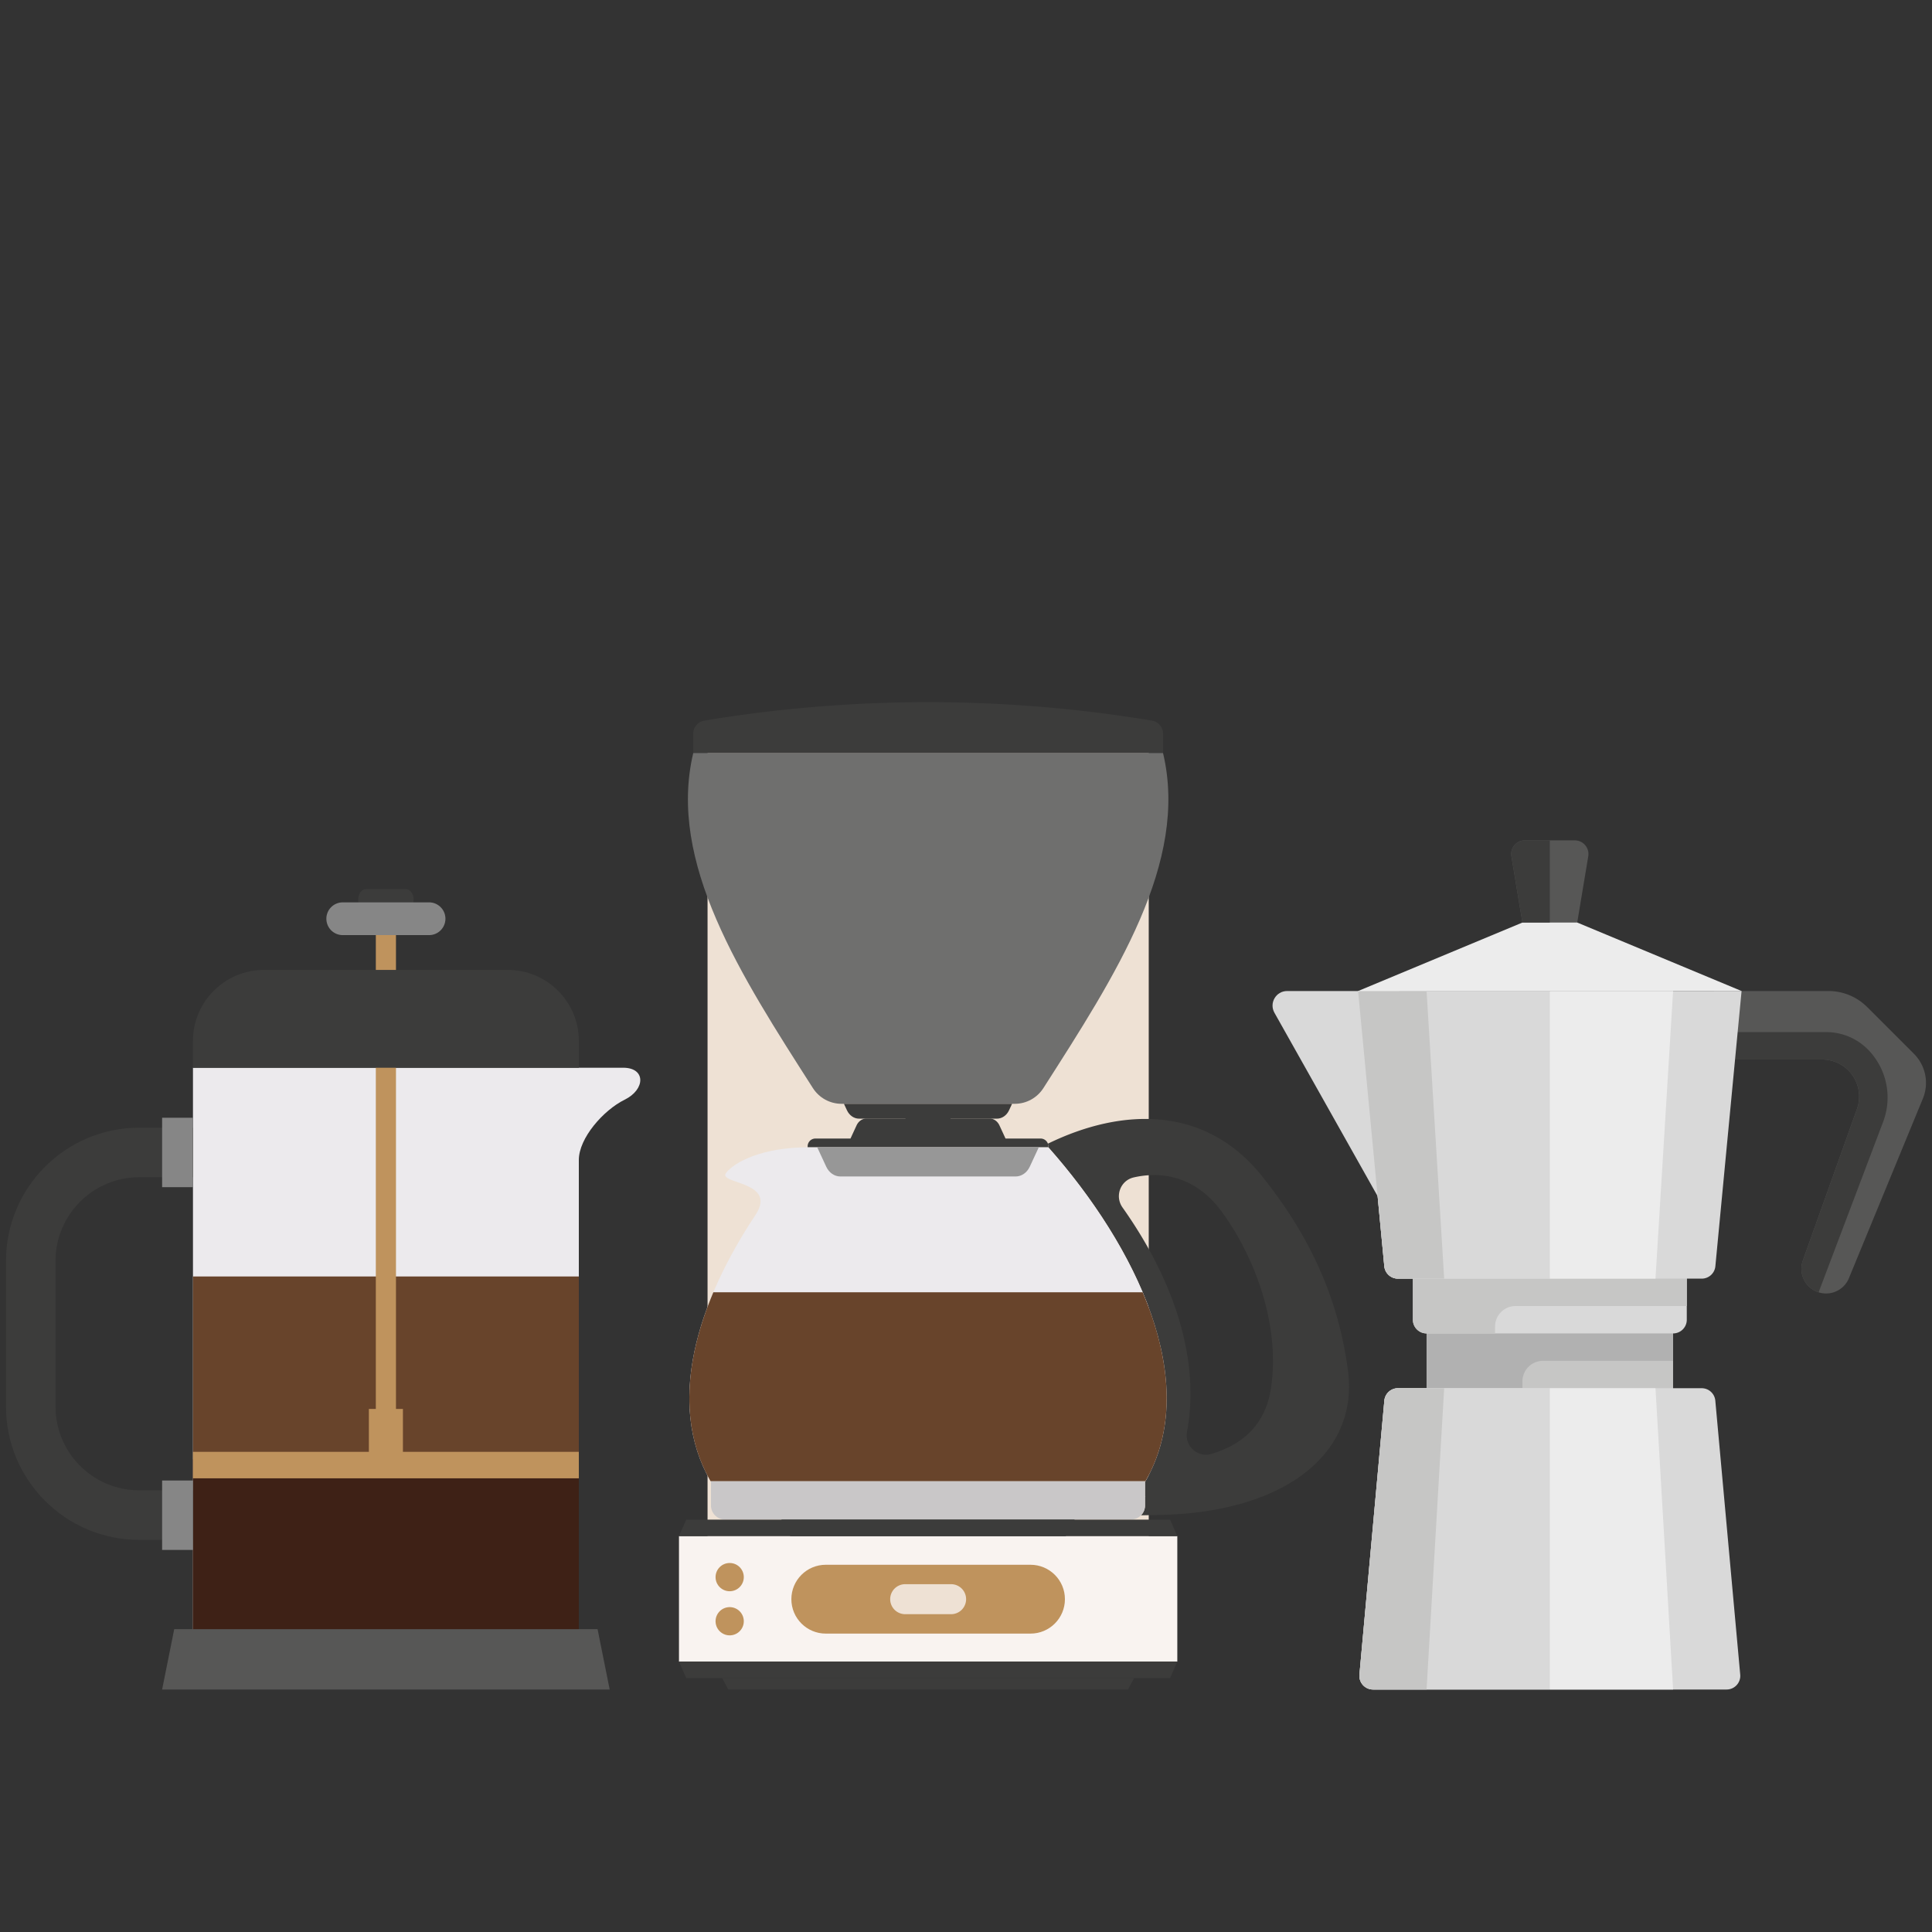
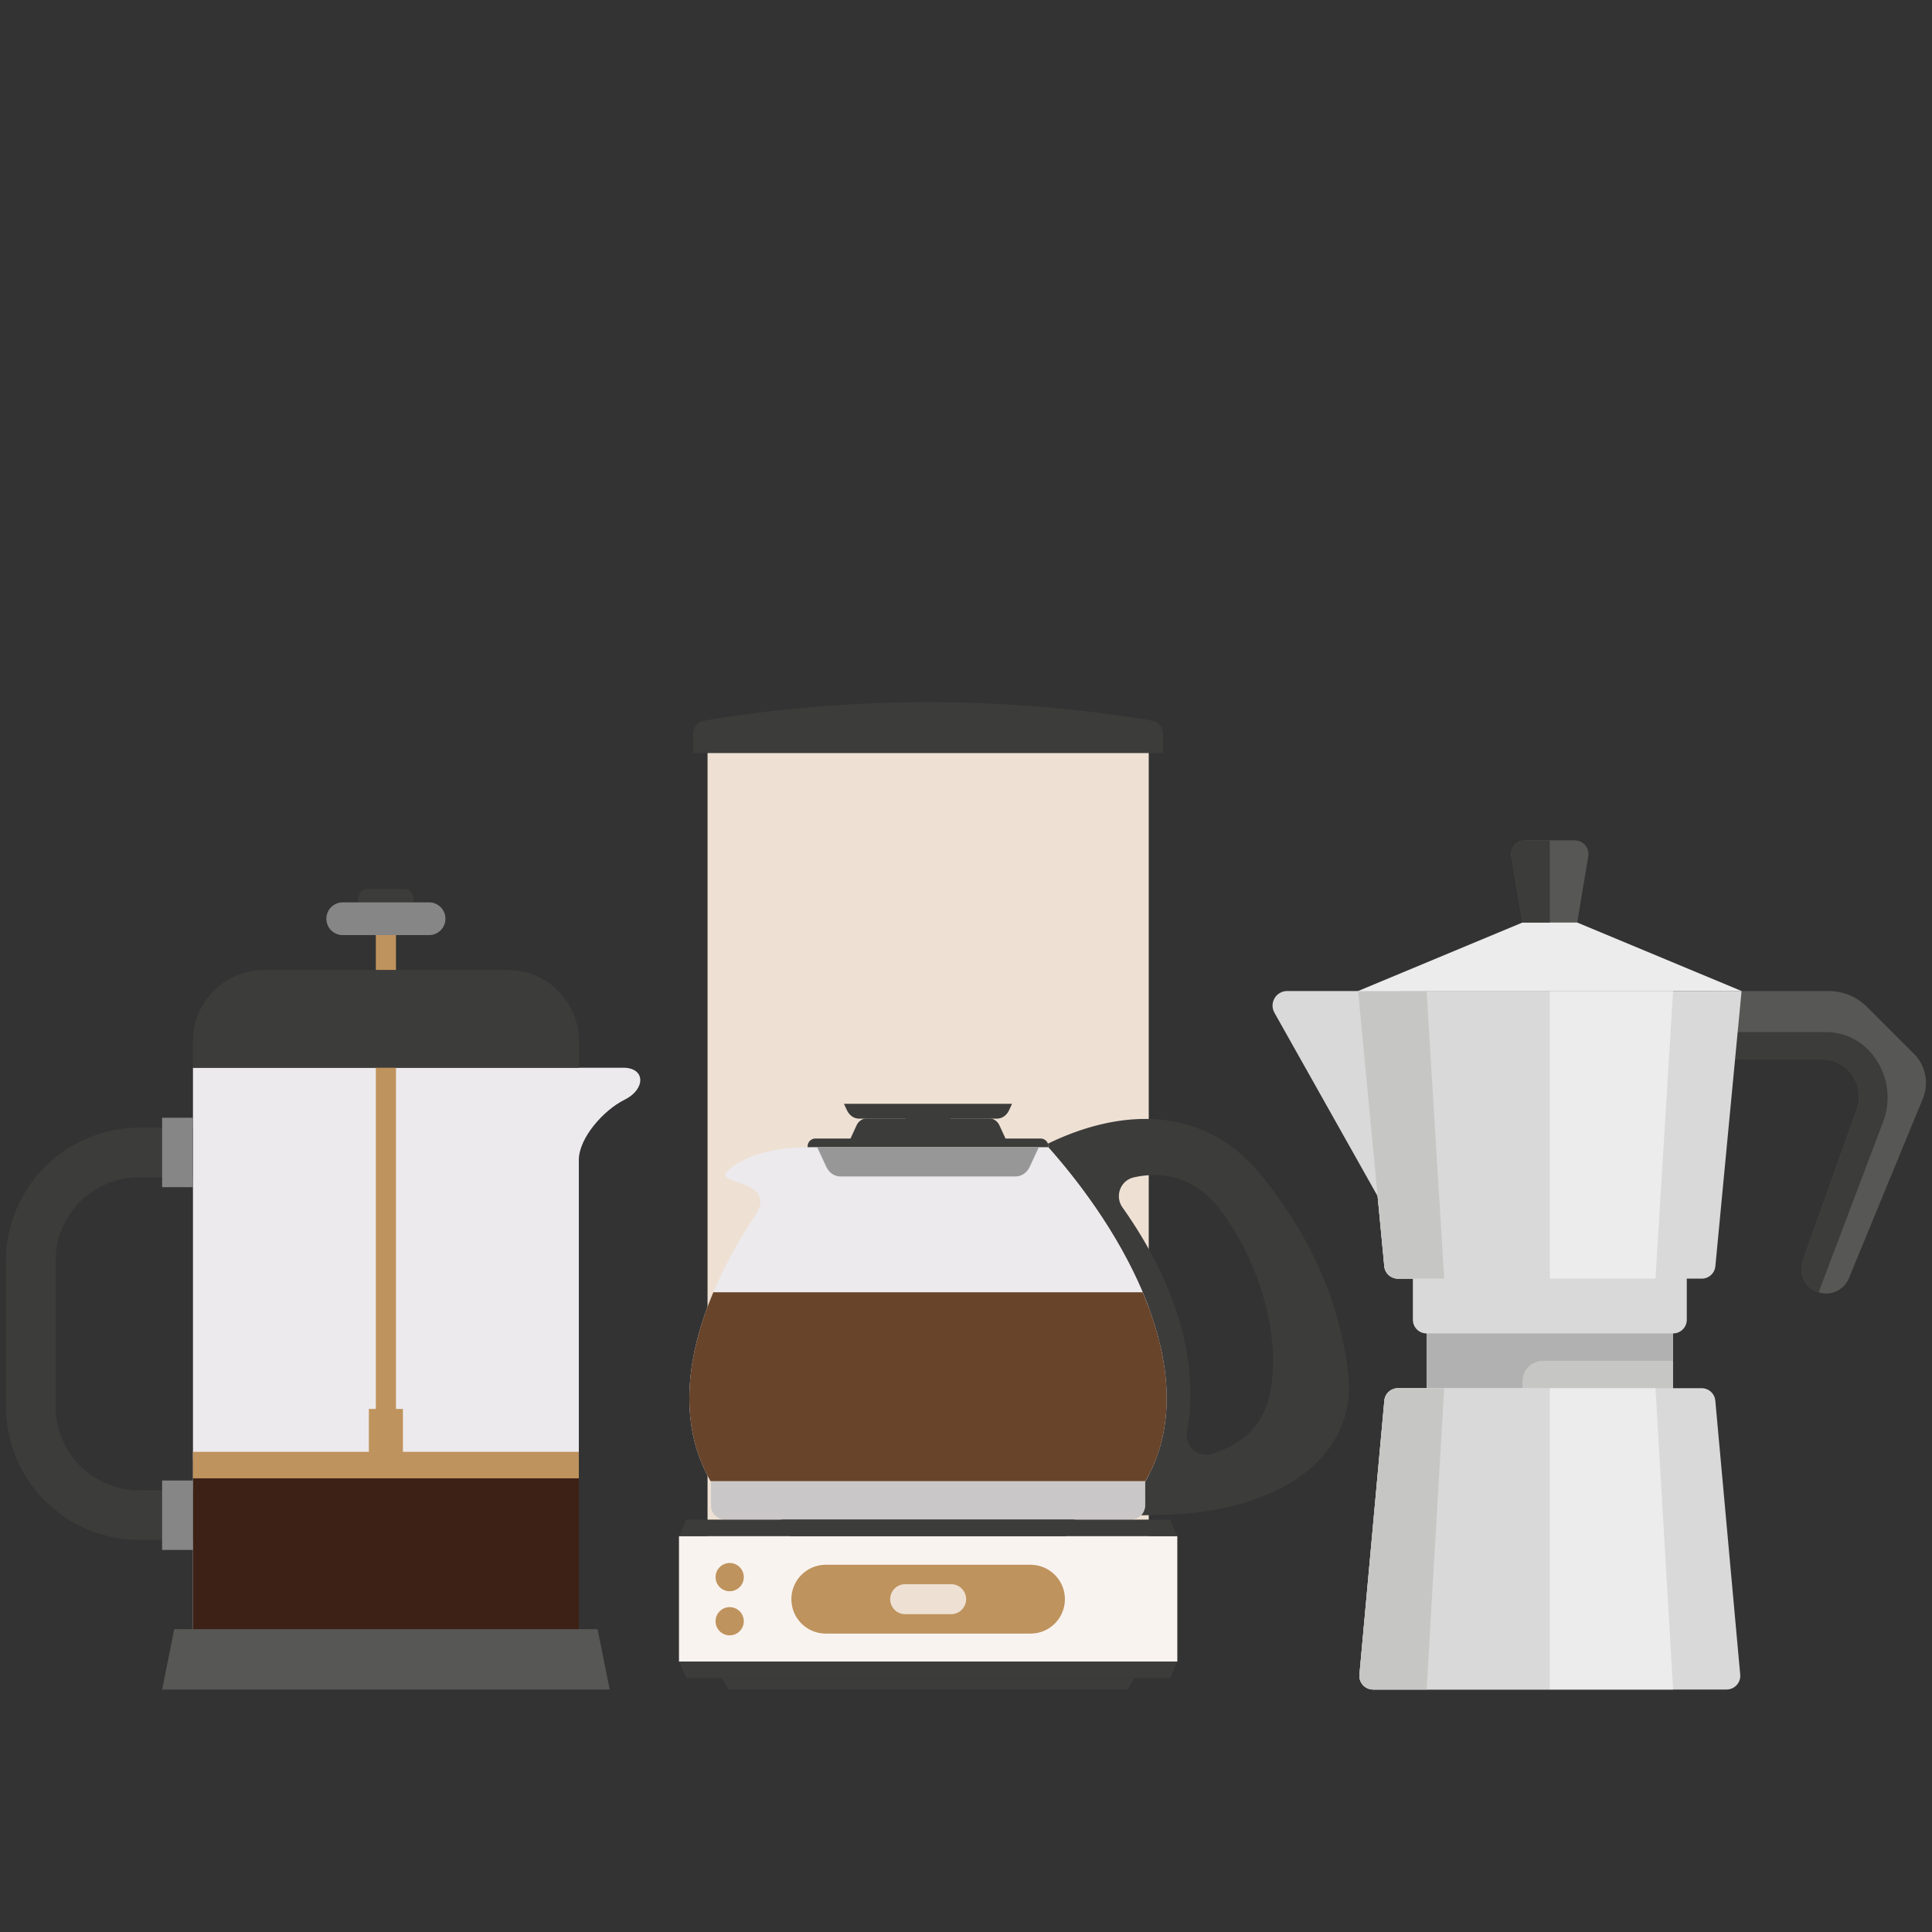
<svg xmlns="http://www.w3.org/2000/svg" id="Calque_1" viewBox="0 0 1000 1000">
  <rect x="0" y="0" width="1000" height="1000" fill="#333333" stroke="none" />
  <defs>
    <style>.cls-2{fill:#ececec}.cls-3{fill:#eceaed}.cls-4{fill:#eee1d4}.cls-5{fill:#68442b}.cls-8{fill:#bf935d}.cls-10{fill:#d9d9d9}.cls-11{fill:#c6c6c5}.cls-15{fill:#868686}.cls-16{fill:#575756}.cls-17{fill:#3c3c3b}</style>
  </defs>
  <path d="M299.601 552.658H99.881v303.118h199.72V600.417c0-11.407 12.82-25.851 23.686-31.193 10.865-5.341 11.023-16.566-.704-16.566z" class="cls-3" />
-   <path d="M99.881 660.698H299.6v195.078H99.881z" class="cls-5" />
  <path d="M99.881 755.293H299.6v100.483H99.881z" style="fill:#3e2116" />
  <path d="M194.529 475.538h10.425v264.31h-10.425z" class="cls-8" />
  <path d="M83.91 874.495h231.663l-6.274-31.25H90.183z" class="cls-16" />
  <path d="M190.93 729.266h17.622v24.184H190.93z" class="cls-8" />
  <path d="M99.881 751.48H299.6v13.696H99.881z" class="cls-8" />
  <path d="M99.881 538.661v13.997h199.72V538.66c0-20.145-16.509-36.627-36.687-36.627H136.568c-20.178 0-36.687 16.482-36.687 36.627M185.409 465.633c0 2.992 1.764 5.417 3.941 5.417h20.782c2.177 0 3.942-2.425 3.942-5.417s-1.765-5.417-3.942-5.417H189.35c-2.177 0-3.941 2.425-3.941 5.417" class="cls-17" />
  <path d="M168.927 475.538a8.474 8.474 0 0 0 8.473 8.473h44.681a8.474 8.474 0 1 0 0-16.948h-44.68a8.474 8.474 0 0 0-8.474 8.475" class="cls-15" />
  <path d="M72.014 797.024h27.867v-25.64H72.014c-23.857 0-43.265-19.407-43.265-43.264v-75.523c0-23.857 19.408-43.265 43.265-43.265h27.867v-25.639H72.014c-37.994 0-68.904 30.911-68.904 68.904v75.523c0 37.992 30.91 68.904 68.904 68.904" class="cls-17" />
  <path d="M83.909 578.547h15.972v35.931H83.909zM83.909 766.305h15.972v35.931H83.909z" class="cls-15" />
  <path d="M366.228 389.708h228.355V795.09H366.228z" class="cls-4" />
  <path d="M542.621 593.86h-124.59v-.52a4.037 4.037 0 0 1 4.036-4.036h18.146l3.138-6.794c1.013-2.193 2.99-3.563 5.14-3.563h20.16l1.208-2.613c.395-.857 1.168-1.392 2.008-1.392H488.8c.84 0 1.614.535 2.008 1.392l1.208 2.613h20.162c2.15 0 4.126 1.37 5.138 3.563l3.139 6.794H538.6a4.037 4.037 0 0 1 4.036 4.037v.536z" class="cls-17" />
  <path d="m590.575 784.319 9.919-.2c38.048-.793 68.034-11.718 84.443-30.756 10.482-12.166 14.916-27.228 12.822-43.55-6.15-47.988-28.26-80.42-44.106-100.51-29.166-36.988-72.318-36.336-111.29-17.318.154.427.273.876.273 1.356v.536l-.015-.017c45.393 51.217 79.752 121.561 50.273 172.779h-.229v7.945h.23l-.23.26v4.38a7.25 7.25 0 0 1-2.09 5.095m23.832-43.287c6.632-35.812-5.481-76.616-33.402-116.052-4.111-5.808-1.124-13.958 5.813-15.55 12.94-2.974 31.493-1.69 45.789 18.053 17.957 24.799 29.825 59.333 25.32 90.594-2.762 19.171-14.51 29.501-30.737 34.436-7.259 2.208-14.164-4.021-12.783-11.48" class="cls-17" />
  <path d="m556.25 786.503-6.273 11.745a10.973 10.973 0 0 1-9.677 5.803H420.367c-4.048 0-7.77-2.23-9.678-5.803l-6.273-11.745z" style="fill:#1e1e1e" />
  <path d="M367.771 766.639h225.124c29.478-51.218-4.88-121.562-50.274-172.78H418.048c-23.28 0-37.81 7.536-42.21 13.196-4.555 5.864 26.337 4.115 15.508 21.326-30.328 45.457-46.849 97.82-23.575 138.258" class="cls-3" />
  <path d="M592.665 766.639v12.586a7.28 7.28 0 0 1-7.28 7.278H375.282a7.28 7.28 0 0 1-7.28-7.278v-12.586z" style="fill:#c9c7c8" />
  <path d="M592.894 766.639H367.77c-16.58-28.808-12.954-63.667 1.462-97.77h222.212c14.416 34.103 18.03 68.962 1.45 97.77" class="cls-5" />
  <path d="m537.66 593.86-4.658 10.032c-1.443 3.108-4.257 5.05-7.319 5.05h-90.7c-3.062 0-5.875-1.942-7.318-5.05l-4.658-10.032z" style="fill:#979797" />
  <path d="M351.44 795.091h257.933v64.96H351.44z" style="fill:#f9f3f0" />
  <path d="M427.424 809.92H533.39c9.838 0 17.813 7.977 17.813 17.815 0 9.837-7.975 17.812-17.813 17.812H427.424c-9.838 0-17.813-7.975-17.813-17.812s7.975-17.815 17.813-17.815" class="cls-8" />
  <path d="M468.524 819.97h23.765a7.764 7.764 0 0 1 7.764 7.765 7.764 7.764 0 0 1-7.764 7.764h-23.765a7.764 7.764 0 0 1-7.764-7.764 7.764 7.764 0 0 1 7.764-7.766" class="cls-4" />
-   <path d="M358.84 389.708h243.13c13.512 56.645-24.7 115.3-61.902 173.475-3.237 5.061-8.805 8.144-14.814 8.144H435.56c-6.007 0-11.575-3.081-14.812-8.142-37.205-58.178-75.414-116.832-61.907-173.477" style="fill:#6f6f6e" />
  <path d="m523.84 571.327-1.56 3.358c-1.236 2.664-3.649 4.33-6.274 4.33H444.66c-2.627 0-5.038-1.666-6.275-4.33l-1.56-3.358zM351.44 860.051h257.933l-3.738 8.522H355.178zM609.373 795.09H351.44l3.738-8.521h250.457z" class="cls-17" />
  <path d="M376.968 874.495h206.878l3.181-5.922H373.786z" class="cls-17" />
  <circle cx="377.682" cy="816.315" r="7.308" class="cls-8" />
  <circle cx="377.682" cy="839.153" r="7.308" class="cls-8" transform="rotate(-9.217 377.682 839.152)" />
  <path d="M364.347 373.025a707.09 707.09 0 0 1 232.116 0c3.042.54 5.506 3.458 5.508 6.485v10.198H358.84V379.51c.003-3.027 2.465-5.944 5.507-6.485" class="cls-17" />
  <path d="M738.39 683.088h127.599v42.533H738.39z" class="cls-11" />
  <path d="M798.647 704.357h67.348v-21.269H738.39v42.535h49.62V714.99c.005-5.87 4.762-10.633 10.637-10.633m0 0" style="fill:#b1b1b1" />
  <path d="M865.995 690.18H738.39a7.09 7.09 0 0 1-7.09-7.092v-35.445H873.08v35.445a7.09 7.09 0 0 1-7.086 7.092m0 0" class="cls-10" />
-   <path d="M784.469 676.002h88.612v-28.36H731.3v35.446a7.09 7.09 0 0 0 7.09 7.092h35.443v-3.546c0-5.875 4.762-10.632 10.637-10.632m0 0" class="cls-11" />
  <path d="m782.301 443.225 5.71 34.28h28.359l5.71-34.28c.724-4.319-2.612-8.254-6.989-8.254h-25.798c-4.381 0-7.712 3.935-6.992 8.254M990.662 545.46l-24.207-24.206a28.348 28.348 0 0 0-20.048-8.303H887.26v35.447h55.87c5.08 0 9.949 2.016 13.543 5.607a19.157 19.157 0 0 1 4.494 19.98l-28.017 78.44a12.777 12.777 0 0 0 4.946 14.93c6.706 4.472 15.832 1.69 18.9-5.768l38.294-92.994a21.276 21.276 0 0 0-4.627-23.133m0 0" class="cls-16" />
  <path d="M956.672 554.005a19.16 19.16 0 0 1 4.494 19.98l-28.017 78.44a12.777 12.777 0 0 0 4.946 14.93 12.574 12.574 0 0 0 3.214 1.547l33.413-88.281a35.442 35.442 0 0 0-7.646-37.155 30.26 30.26 0 0 0-21.773-9.246h-58.044v14.178h55.87c5.08 0 9.949 2.016 13.543 5.607m0 0" class="cls-17" />
  <path d="m659.64 524.191 57.481 102.187 7.087-113.427h-57.994c-5.768 0-9.398 6.21-6.573 11.24m0 0" class="cls-10" />
  <path d="M880.816 661.824H723.568a7.094 7.094 0 0 1-7.06-6.42l-13.564-142.453h198.492l-13.564 142.453a7.092 7.092 0 0 1-7.056 6.42m0 0" class="cls-10" />
  <path d="M802.192 661.824h-78.624a7.094 7.094 0 0 1-7.06-6.42l-13.564-142.453h99.248zm0 0" class="cls-10" />
  <path d="M856.878 661.824h-54.686V512.951h63.803zm0 0" class="cls-2" />
  <path d="M723.568 661.824a7.094 7.094 0 0 1-7.06-6.42l-13.564-142.453h35.446l9.112 148.873zm0 0" class="cls-11" />
  <path d="M816.37 477.504h-28.355l-85.07 35.447h198.491zm0 0" class="cls-2" />
  <path d="M880.784 718.535h-157.19a7.089 7.089 0 0 0-7.06 6.448l-12.888 141.782c-.376 4.149 2.892 7.73 7.06 7.73h182.969c4.167 0 7.44-3.581 7.06-7.73l-12.891-141.782a7.087 7.087 0 0 0-7.06-6.448m0 0" class="cls-10" />
  <path d="M802.192 718.535h-78.597a7.089 7.089 0 0 0-7.06 6.448l-12.89 141.782c-.375 4.149 2.893 7.73 7.06 7.73h91.487zm0 0" class="cls-10" />
  <path d="M856.878 718.535h-54.686v155.96h63.803zm0 0" class="cls-2" />
  <path d="M723.595 718.535a7.089 7.089 0 0 0-7.06 6.448l-12.89 141.782c-.375 4.149 2.893 7.73 7.06 7.73h27.685l9.112-155.96zm0 0" class="cls-11" />
  <path d="M789.293 434.971c-4.381 0-7.712 3.935-6.992 8.254l5.71 34.28h14.177V434.97zm0 0" class="cls-17" />
</svg>